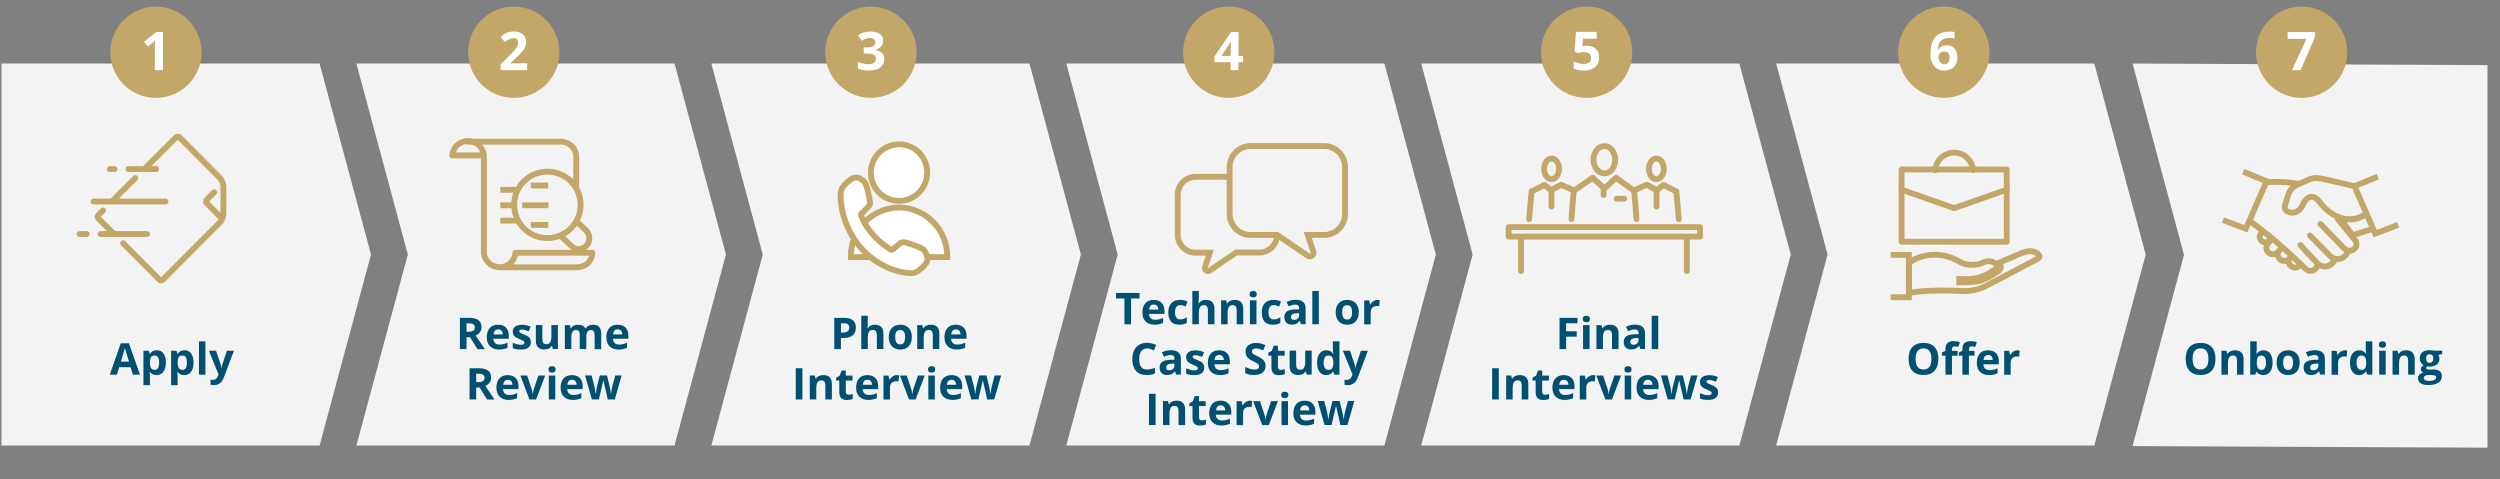
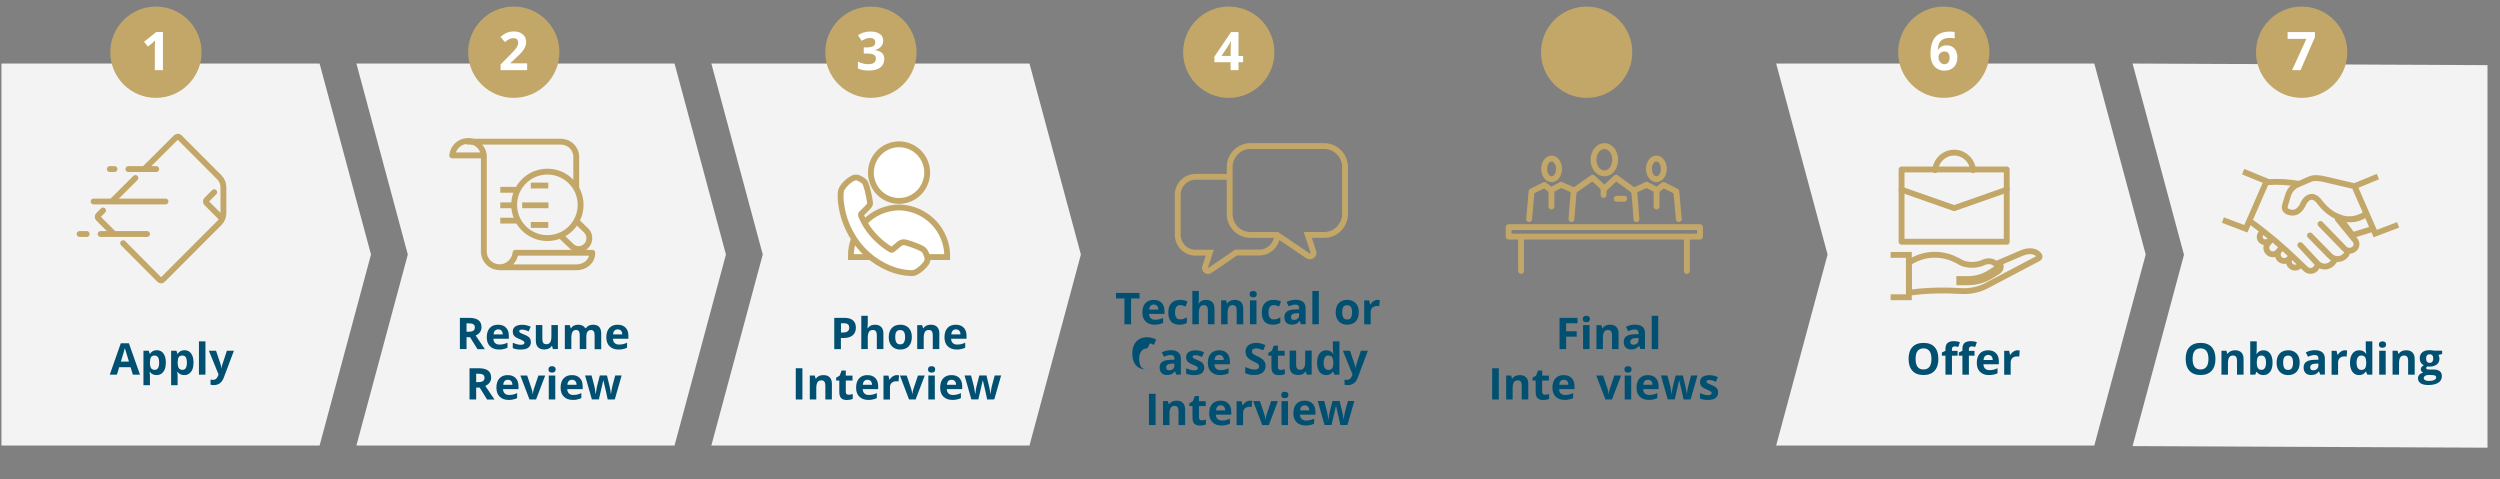
<svg xmlns="http://www.w3.org/2000/svg" version="1.1" x="0px" y="0px" viewBox="0 0 3423.1 656.5" style="enable-background:new 0 0 3423.1 656.5;" xml:space="preserve">
  <rect x="0" y="0" width="3423.1" height="656.5" fill="#808080" stroke="none" />
  <style type="text/css">
	.st0{display:none;}
	.st1{display:inline;fill:#DBDBDB;stroke:#000000;stroke-miterlimit:10;}
	.st2{fill-rule:evenodd;clip-rule:evenodd;fill:#FFFFFF;fill-opacity:0.902;}
	.st3{enable-background:new    ;}
	.st4{fill:#015071;}
	.st5{fill:none;stroke:#C2A769;stroke-width:8.021;stroke-linecap:round;stroke-linejoin:round;stroke-miterlimit:10;}
	.st6{fill:none;stroke:#C2A769;stroke-width:8.021;stroke-linejoin:round;stroke-miterlimit:10;}
	.st7{fill:none;stroke:#C2A769;stroke-width:8.021;stroke-miterlimit:8;}
	.st8{fill:none;stroke:#C2A769;stroke-width:8.021;stroke-linecap:round;stroke-miterlimit:8;}
	.st9{fill-rule:evenodd;clip-rule:evenodd;fill:#FFFFFF;stroke:#C2A769;stroke-width:8.021;stroke-miterlimit:8;}
	.st10{fill-rule:evenodd;clip-rule:evenodd;fill:#C2A769;}
	.st11{fill:#FFFFFF;}
</style>
  <g id="background" class="st0">
    <rect x="-70.9" y="-43.4" class="st1" width="4104" height="807.7" />
  </g>
  <g id="boxes">
    <g transform="translate(-238 -7727)">
      <path class="st2" d="M240,7814h435.6l70.4,261.5L675.6,8337H240V7814z" />
      <path class="st2" d="M726,7814h435.6l70.4,261.5l-70.4,261.5H726l70.4-261.5L726,7814z" />
      <path class="st2" d="M1212,7814h435.6l70.4,261.5l-70.4,261.5H1212l70.4-261.5L1212,7814z" />
-       <path class="st2" d="M1698,7814h435.6l70.4,261.5l-70.4,261.5H1698l70.4-261.5L1698,7814z" />
-       <path class="st2" d="M2184,7814h435.6l70.4,261.5l-70.4,261.5H2184l70.4-261.5L2184,7814z" />
      <path class="st2" d="M2670,7814h435.6l70.4,261.5l-70.4,261.5H2670l70.4-261.5L2670,7814z" />
      <path class="st2" d="M3158,7814l486,2.2V8340l-486-2.2l70.4-261.9L3158,7814z" />
    </g>
  </g>
  <g id="items">
    <g transform="translate(-238 -7727)">
      <g class="st3">
        <path class="st4" d="M419.9,8240l-3.1-10.2h-15.6l-3.1,10.2h-9.8l15.1-43h11.1l15.2,43H419.9z M414.6,8222.2     c-2.9-9.2-4.5-14.5-4.8-15.7c-0.4-1.2-0.6-2.2-0.8-2.9c-0.6,2.5-2.5,8.7-5.5,18.5h11.1L414.6,8222.2L414.6,8222.2z" />
        <path class="st4" d="M452.4,8240.6c-3.8,0-6.9-1.4-9.1-4.2h-0.5c0.3,2.7,0.5,4.3,0.5,4.7v13.3h-8.9v-47.2h7.3l1.3,4.2h0.4     c2.1-3.2,5.2-4.9,9.3-4.9c3.9,0,6.9,1.5,9.1,4.5s3.3,7.1,3.3,12.5c0,3.5-0.5,6.5-1.5,9.1s-2.5,4.5-4.4,5.9     C457.2,8239.9,454.9,8240.6,452.4,8240.6z M449.7,8213.8c-2.2,0-3.8,0.7-4.8,2c-1,1.4-1.5,3.6-1.6,6.7v1c0,3.5,0.5,6,1.6,7.6     c1,1.5,2.7,2.3,5,2.3c4,0,6-3.3,6-9.9c0-3.2-0.5-5.6-1.5-7.3C453.4,8214.6,451.9,8213.8,449.7,8213.8z" />
        <path class="st4" d="M490.3,8240.6c-3.8,0-6.9-1.4-9.1-4.2h-0.5c0.3,2.7,0.5,4.3,0.5,4.7v13.3h-8.9v-47.2h7.3l1.3,4.2h0.4     c2.1-3.2,5.2-4.9,9.3-4.9c3.9,0,6.9,1.5,9.1,4.5s3.3,7.1,3.3,12.5c0,3.5-0.5,6.5-1.5,9.1s-2.5,4.5-4.4,5.9     C495.1,8239.9,492.9,8240.6,490.3,8240.6z M487.7,8213.8c-2.2,0-3.8,0.7-4.8,2c-1,1.4-1.5,3.6-1.6,6.7v1c0,3.5,0.5,6,1.6,7.6     c1,1.5,2.7,2.3,5,2.3c4,0,6-3.3,6-9.9c0-3.2-0.5-5.6-1.5-7.3C491.4,8214.6,489.8,8213.8,487.7,8213.8z" />
        <path class="st4" d="M519.3,8240h-8.9v-45.6h8.9V8240z" />
        <path class="st4" d="M524,8207.2h9.8l6.2,18.4c0.5,1.6,0.9,3.5,1.1,5.7h0.2c0.2-2,0.6-3.9,1.3-5.7l6.1-18.4h9.6l-13.9,36.9     c-1.3,3.4-3.1,6-5.4,7.7c-2.4,1.7-5.1,2.5-8.2,2.5c-1.5,0-3.1-0.2-4.5-0.5v-7.1c1.1,0.3,2.2,0.4,3.5,0.4c1.6,0,3-0.5,4.1-1.5     c1.2-1,2.1-2.4,2.8-4.4l0.5-1.6L524,8207.2z" />
      </g>
      <g class="st3">
        <path class="st4" d="M876.8,8188.6v16.4h-9.1v-42.8h12.5c5.8,0,10.1,1.1,12.9,3.2c2.8,2.1,4.2,5.3,4.2,9.7c0,2.5-0.7,4.8-2.1,6.7     c-1.4,2-3.4,3.5-5.9,4.6c6.4,9.6,10.6,15.8,12.6,18.7h-10.1l-10.2-16.4h-4.8L876.8,8188.6L876.8,8188.6z M876.8,8181.2h2.9     c2.9,0,5-0.5,6.4-1.4c1.4-1,2.1-2.5,2.1-4.5s-0.7-3.5-2.1-4.3c-1.4-0.9-3.6-1.3-6.5-1.3h-2.8L876.8,8181.2L876.8,8181.2z" />
        <path class="st4" d="M921.4,8205.6c-5.3,0-9.4-1.5-12.4-4.4s-4.5-7-4.5-12.4c0-5.5,1.4-9.7,4.1-12.7c2.7-3,6.5-4.5,11.4-4.5     c4.6,0,8.2,1.3,10.8,4s3.9,6.3,3.9,10.9v4.3h-21.1c0.1,2.5,0.8,4.5,2.3,5.9s3.4,2.1,5.9,2.1c2,0,3.8-0.2,5.6-0.6s3.6-1.1,5.5-2     v6.9c-1.6,0.8-3.2,1.4-5,1.7C926.2,8205.4,924,8205.6,921.4,8205.6z M920.2,8178c-1.9,0-3.4,0.6-4.5,1.8     c-1.1,1.2-1.7,2.9-1.8,5.1h12.5c0-2.2-0.6-3.9-1.7-5.1S922.1,8178,920.2,8178z" />
        <path class="st4" d="M964.9,8195.3c0,3.4-1.2,5.9-3.5,7.7s-5.8,2.6-10.5,2.6c-2.4,0-4.4-0.2-6.1-0.5c-1.7-0.3-3.3-0.8-4.7-1.4     v-7.4c1.7,0.8,3.5,1.4,5.6,2s3.9,0.8,5.5,0.8c3.2,0,4.9-0.9,4.9-2.8c0-0.7-0.2-1.3-0.6-1.7c-0.4-0.4-1.2-0.9-2.2-1.5     s-2.5-1.2-4.2-1.9c-2.5-1.1-4.4-2-5.6-2.9c-1.2-0.9-2-1.9-2.6-3.1c-0.5-1.2-0.8-2.6-0.8-4.3c0-2.9,1.1-5.2,3.4-6.8     s5.5-2.4,9.6-2.4c3.9,0,7.8,0.9,11.5,2.6l-2.7,6.4c-1.6-0.7-3.2-1.3-4.6-1.7c-1.4-0.4-2.9-0.7-4.4-0.7c-2.6,0-4,0.7-4,2.1     c0,0.8,0.4,1.5,1.3,2.1s2.7,1.5,5.6,2.6c2.6,1,4.4,2,5.6,2.9c1.2,0.9,2.1,1.9,2.6,3.1C964.6,8192.3,964.9,8193.7,964.9,8195.3z" />
        <path class="st4" d="M995.1,8205l-1.2-4.2h-0.5c-1,1.5-2.3,2.7-4.1,3.5s-3.8,1.2-6,1.2c-3.8,0-6.7-1-8.7-3.1s-2.9-5-2.9-8.9     v-21.4h8.9v19.1c0,2.4,0.4,4.1,1.3,5.3c0.8,1.2,2.2,1.8,4,1.8c2.5,0,4.3-0.8,5.4-2.5s1.7-4.4,1.7-8.3v-15.4h8.9v32.8L995.1,8205     L995.1,8205z" />
        <path class="st4" d="M1040.7,8205h-8.9v-19.1c0-2.4-0.4-4.1-1.2-5.3s-2-1.8-3.7-1.8c-2.3,0-3.9,0.8-5,2.5c-1,1.7-1.6,4.4-1.6,8.3     v15.4h-8.9v-32.8h6.8l1.2,4.2h0.5c0.9-1.5,2.1-2.7,3.8-3.5s3.6-1.3,5.7-1.3c4.9,0,8.2,1.6,10,4.8h0.8c0.9-1.5,2.2-2.7,3.9-3.5     c1.7-0.8,3.6-1.3,5.8-1.3c3.7,0,6.5,1,8.4,2.9s2.9,5,2.9,9.2v21.4h-9V8186c0-2.4-0.4-4.1-1.2-5.3s-2-1.8-3.7-1.8     c-2.2,0-3.8,0.8-4.9,2.3s-1.6,4-1.6,7.4v16.4H1040.7z" />
        <path class="st4" d="M1085.1,8205.6c-5.3,0-9.4-1.5-12.4-4.4s-4.5-7-4.5-12.4c0-5.5,1.4-9.7,4.1-12.7s6.5-4.5,11.4-4.5     c4.6,0,8.2,1.3,10.8,4s3.9,6.3,3.9,10.9v4.3h-21.1c0.1,2.5,0.8,4.5,2.3,5.9s3.4,2.1,5.9,2.1c2,0,3.8-0.2,5.6-0.6s3.6-1.1,5.5-2     v6.9c-1.6,0.8-3.2,1.4-5,1.7C1089.8,8205.4,1087.6,8205.6,1085.1,8205.6z M1083.8,8178c-1.9,0-3.4,0.6-4.5,1.8     c-1.1,1.2-1.7,2.9-1.8,5.1h12.5c0-2.2-0.6-3.9-1.7-5.1S1085.7,8178,1083.8,8178z" />
      </g>
      <g class="st3">
        <path class="st4" d="M890,8257.6v16.4h-9.1v-42.8h12.5c5.8,0,10.1,1.1,12.9,3.2c2.8,2.1,4.2,5.3,4.2,9.7c0,2.5-0.7,4.8-2.1,6.7     c-1.4,2-3.4,3.5-5.9,4.6c6.4,9.6,10.6,15.8,12.6,18.7H905l-10.2-16.4H890V8257.6z M890,8250.2h2.9c2.9,0,5-0.5,6.4-1.4     c1.4-1,2.1-2.5,2.1-4.5s-0.7-3.5-2.1-4.3c-1.4-0.9-3.6-1.3-6.5-1.3H890V8250.2z" />
        <path class="st4" d="M934.6,8274.6c-5.3,0-9.4-1.5-12.4-4.4s-4.5-7-4.5-12.4c0-5.5,1.4-9.7,4.1-12.7c2.7-3,6.5-4.5,11.4-4.5     c4.6,0,8.2,1.3,10.8,4s3.9,6.3,3.9,10.9v4.3h-21.1c0.1,2.5,0.8,4.5,2.3,5.9s3.4,2.1,5.9,2.1c2,0,3.8-0.2,5.6-0.6s3.6-1.1,5.5-2     v6.9c-1.6,0.8-3.2,1.4-5,1.7C939.3,8274.4,937.2,8274.6,934.6,8274.6z M933.4,8247c-1.9,0-3.4,0.6-4.5,1.8s-1.7,2.9-1.8,5.1h12.5     c0-2.2-0.6-3.9-1.7-5.1S935.3,8247,933.4,8247z" />
        <path class="st4" d="M963,8274l-12.5-32.8h9.3l6.3,18.7c0.7,2.4,1.1,4.6,1.3,6.7h0.2c0.1-1.9,0.5-4.1,1.3-6.7l6.3-18.7h9.3     L972,8274H963z" />
        <path class="st4" d="M989,8232.8c0-2.9,1.6-4.4,4.9-4.4c3.2,0,4.9,1.5,4.9,4.4c0,1.4-0.4,2.5-1.2,3.2c-0.8,0.8-2,1.2-3.6,1.2     C990.6,8237.2,989,8235.7,989,8232.8z M998.3,8274h-8.9v-32.8h8.9V8274z" />
        <path class="st4" d="M1022.5,8274.6c-5.3,0-9.4-1.5-12.4-4.4s-4.5-7-4.5-12.4c0-5.5,1.4-9.7,4.1-12.7c2.7-3,6.5-4.5,11.4-4.5     c4.6,0,8.2,1.3,10.8,4s3.9,6.3,3.9,10.9v4.3h-21.1c0.1,2.5,0.8,4.5,2.3,5.9s3.4,2.1,5.9,2.1c2,0,3.8-0.2,5.6-0.6s3.6-1.1,5.5-2     v6.9c-1.6,0.8-3.2,1.4-5,1.7C1027.2,8274.4,1025.1,8274.6,1022.5,8274.6z M1021.2,8247c-1.9,0-3.4,0.6-4.5,1.8s-1.7,2.9-1.8,5.1     h12.5c0-2.2-0.6-3.9-1.7-5.1S1023.1,8247,1021.2,8247z" />
        <path class="st4" d="M1070.1,8274l-2.5-11.5l-3.4-14.5h-0.2l-6,25.9h-9.6l-9.3-32.8h8.9l3.8,14.5c0.6,2.6,1.2,6.2,1.8,10.8h0.2     c0.1-1.5,0.4-3.8,1-7.1l0.5-2.5l4-15.7h9.8l3.8,15.7c0.1,0.4,0.2,1.1,0.4,1.9c0.2,0.8,0.3,1.7,0.5,2.7c0.2,0.9,0.3,1.9,0.4,2.8     c0.1,0.9,0.2,1.6,0.2,2.2h0.2c0.2-1.4,0.5-3.3,0.9-5.8s0.8-4.1,1-5l3.9-14.5h8.8l-9.4,32.8L1070.1,8274L1070.1,8274z" />
      </g>
      <g class="st3">
        <path class="st4" d="M1409.9,8175.5c0,4.6-1.4,8.1-4.3,10.6c-2.9,2.4-7,3.7-12.3,3.7h-3.9v15.2h-9.1v-42.8h13.7     c5.2,0,9.1,1.1,11.9,3.4C1408.5,8167.8,1409.9,8171.1,1409.9,8175.5z M1389.4,8182.3h3c2.8,0,4.9-0.6,6.3-1.7s2.1-2.7,2.1-4.8     c0-2.1-0.6-3.7-1.7-4.7c-1.2-1-3-1.5-5.5-1.5h-4.1v12.7H1389.4z" />
        <path class="st4" d="M1447.5,8205h-8.9v-19.1c0-4.7-1.8-7.1-5.3-7.1c-2.5,0-4.3,0.8-5.4,2.5s-1.7,4.5-1.7,8.3v15.4h-8.9v-45.6     h8.9v9.3c0,0.7-0.1,2.4-0.2,5.1l-0.2,2.6h0.5c2-3.2,5.2-4.8,9.5-4.8c3.8,0,6.8,1,8.8,3.1s3,5,3,8.9v21.4H1447.5z" />
        <path class="st4" d="M1486.5,8188.6c0,5.3-1.4,9.5-4.2,12.5s-6.7,4.5-11.7,4.5c-3.1,0-5.9-0.7-8.3-2.1s-4.2-3.4-5.5-5.9     s-1.9-5.6-1.9-9c0-5.4,1.4-9.5,4.2-12.5c2.8-3,6.7-4.5,11.8-4.5c3.1,0,5.9,0.7,8.3,2.1s4.2,3.3,5.5,5.9     S1486.5,8185.1,1486.5,8188.6z M1463.8,8188.6c0,3.2,0.5,5.7,1.6,7.4s2.8,2.5,5.2,2.5c2.4,0,4.1-0.8,5.1-2.5s1.6-4.1,1.6-7.4     c0-3.2-0.5-5.7-1.6-7.3s-2.8-2.4-5.2-2.4c-2.4,0-4.1,0.8-5.2,2.4S1463.8,8185.3,1463.8,8188.6z" />
        <path class="st4" d="M1524.1,8205h-8.9v-19.1c0-2.4-0.4-4.1-1.3-5.3c-0.8-1.2-2.2-1.8-4-1.8c-2.5,0-4.3,0.8-5.4,2.5     s-1.7,4.4-1.7,8.3v15.4h-8.9v-32.8h6.8l1.2,4.2h0.5c1-1.6,2.4-2.8,4.1-3.6c1.7-0.8,3.7-1.2,6-1.2c3.8,0,6.7,1,8.7,3.1s3,5,3,8.9     L1524.1,8205L1524.1,8205z" />
        <path class="st4" d="M1548.1,8205.6c-5.3,0-9.4-1.5-12.4-4.4s-4.5-7-4.5-12.4c0-5.5,1.4-9.7,4.1-12.7s6.5-4.5,11.4-4.5     c4.6,0,8.2,1.3,10.8,4s3.9,6.3,3.9,10.9v4.3h-21.1c0.1,2.5,0.8,4.5,2.3,5.9s3.4,2.1,5.9,2.1c2,0,3.8-0.2,5.6-0.6s3.6-1.1,5.5-2     v6.9c-1.6,0.8-3.2,1.4-5,1.7C1552.8,8205.4,1550.7,8205.6,1548.1,8205.6z M1546.9,8178c-1.9,0-3.4,0.6-4.5,1.8     c-1.1,1.2-1.7,2.9-1.8,5.1h12.5c0-2.2-0.6-3.9-1.7-5.1S1548.7,8178,1546.9,8178z" />
      </g>
      <g class="st3">
        <path class="st4" d="M1327.6,8274v-42.8h9.1v42.8H1327.6z" />
        <path class="st4" d="M1377,8274h-8.9v-19.1c0-2.4-0.4-4.1-1.3-5.3c-0.8-1.2-2.2-1.8-4-1.8c-2.5,0-4.3,0.8-5.4,2.5     s-1.7,4.4-1.7,8.3v15.4h-8.9v-32.8h6.8l1.2,4.2h0.5c1-1.6,2.4-2.8,4.1-3.6s3.7-1.2,6-1.2c3.8,0,6.7,1,8.7,3.1s3,5,3,8.9     L1377,8274L1377,8274z" />
        <path class="st4" d="M1400,8267.5c1.6,0,3.4-0.3,5.6-1v6.7c-2.2,1-5,1.5-8.2,1.5c-3.6,0-6.2-0.9-7.8-2.7     c-1.6-1.8-2.4-4.5-2.4-8.1V8248h-4.3v-3.8l4.9-3l2.6-6.9h5.7v7h9.2v6.7h-9.2v15.8c0,1.3,0.4,2.2,1.1,2.8     C1397.9,8267.2,1398.8,8267.5,1400,8267.5z" />
        <path class="st4" d="M1427.1,8274.6c-5.3,0-9.4-1.5-12.4-4.4s-4.5-7-4.5-12.4c0-5.5,1.4-9.7,4.1-12.7s6.5-4.5,11.4-4.5     c4.6,0,8.2,1.3,10.8,4s3.9,6.3,3.9,10.9v4.3h-21.1c0.1,2.5,0.8,4.5,2.3,5.9s3.4,2.1,5.9,2.1c2,0,3.8-0.2,5.6-0.6s3.6-1.1,5.5-2     v6.9c-1.6,0.8-3.2,1.4-5,1.7C1431.8,8274.4,1429.6,8274.6,1427.1,8274.6z M1425.8,8247c-1.9,0-3.4,0.6-4.5,1.8s-1.7,2.9-1.8,5.1     h12.5c0-2.2-0.6-3.9-1.7-5.1S1427.7,8247,1425.8,8247z" />
        <path class="st4" d="M1466,8240.6c1.2,0,2.2,0.1,3,0.3l-0.7,8.4c-0.7-0.2-1.6-0.3-2.6-0.3c-2.9,0-5.1,0.7-6.7,2.2     s-2.4,3.5-2.4,6.2v16.7h-8.9v-32.8h6.8l1.3,5.5h0.4c1-1.8,2.4-3.3,4.1-4.4S1463.9,8240.6,1466,8240.6z" />
        <path class="st4" d="M1482.7,8274l-12.5-32.8h9.3l6.3,18.7c0.7,2.4,1.1,4.6,1.3,6.7h0.2c0.1-1.9,0.5-4.1,1.3-6.7l6.3-18.7h9.3     l-12.5,32.8H1482.7z" />
        <path class="st4" d="M1508.7,8232.8c0-2.9,1.6-4.4,4.9-4.4c3.2,0,4.9,1.5,4.9,4.4c0,1.4-0.4,2.5-1.2,3.2c-0.8,0.8-2,1.2-3.6,1.2     C1510.3,8237.2,1508.7,8235.7,1508.7,8232.8z M1518,8274h-8.9v-32.8h8.9V8274z" />
        <path class="st4" d="M1542.2,8274.6c-5.3,0-9.4-1.5-12.4-4.4s-4.5-7-4.5-12.4c0-5.5,1.4-9.7,4.1-12.7s6.5-4.5,11.4-4.5     c4.6,0,8.2,1.3,10.8,4s3.9,6.3,3.9,10.9v4.3h-21.1c0.1,2.5,0.8,4.5,2.3,5.9s3.4,2.1,5.9,2.1c2,0,3.8-0.2,5.6-0.6s3.6-1.1,5.5-2     v6.9c-1.6,0.8-3.2,1.4-5,1.7C1546.9,8274.4,1544.7,8274.6,1542.2,8274.6z M1540.9,8247c-1.9,0-3.4,0.6-4.5,1.8s-1.7,2.9-1.8,5.1     h12.5c0-2.2-0.6-3.9-1.7-5.1S1542.8,8247,1540.9,8247z" />
        <path class="st4" d="M1589.7,8274l-2.5-11.5l-3.4-14.5h-0.2l-6,25.9h-9.6l-9.3-32.8h8.9l3.8,14.5c0.6,2.6,1.2,6.2,1.8,10.8h0.2     c0.1-1.5,0.4-3.8,1-7.1l0.5-2.5l4-15.7h9.8l3.8,15.7c0.1,0.4,0.2,1.1,0.4,1.9c0.2,0.8,0.3,1.7,0.5,2.7c0.2,0.9,0.3,1.9,0.4,2.8     c0.1,0.9,0.2,1.6,0.2,2.2h0.2c0.2-1.4,0.5-3.3,0.9-5.8s0.8-4.1,1-5l3.9-14.5h8.8l-9.4,32.8L1589.7,8274L1589.7,8274z" />
      </g>
      <g class="st3">
        <path class="st4" d="M1786.7,8171h-9.1v-35.3H1766v-7.6h32.3v7.6h-11.6V8171z" />
        <path class="st4" d="M1819.1,8171.6c-5.3,0-9.4-1.5-12.4-4.4s-4.5-7-4.5-12.4c0-5.5,1.4-9.7,4.1-12.7c2.7-3,6.5-4.5,11.4-4.5     c4.6,0,8.2,1.3,10.8,4s3.9,6.3,3.9,10.9v4.3h-21.1c0.1,2.5,0.8,4.5,2.3,5.9s3.4,2.1,5.9,2.1c2,0,3.8-0.2,5.6-0.6s3.6-1.1,5.5-2     v6.9c-1.6,0.8-3.2,1.4-5,1.7C1823.8,8171.4,1821.6,8171.6,1819.1,8171.6z M1817.8,8144c-1.9,0-3.4,0.6-4.5,1.8     c-1.1,1.2-1.7,2.9-1.8,5.1h12.5c0-2.2-0.6-3.9-1.7-5.1S1819.7,8144,1817.8,8144z" />
        <path class="st4" d="M1853,8171.6c-10.2,0-15.3-5.6-15.3-16.8c0-5.6,1.4-9.8,4.2-12.8c2.8-2.9,6.7-4.4,11.9-4.4     c3.8,0,7.2,0.7,10.2,2.2l-2.6,6.9c-1.4-0.6-2.7-1-3.9-1.4s-2.4-0.5-3.6-0.5c-4.6,0-7,3.3-7,9.9c0,6.4,2.3,9.6,7,9.6     c1.7,0,3.3-0.2,4.8-0.7s2.9-1.2,4.4-2.2v7.6c-1.4,0.9-2.9,1.6-4.4,1.9C1857.1,8171.4,1855.3,8171.6,1853,8171.6z" />
        <path class="st4" d="M1900.8,8171h-8.9v-19.1c0-4.7-1.8-7.1-5.3-7.1c-2.5,0-4.3,0.8-5.4,2.5s-1.7,4.5-1.7,8.3v15.4h-8.9v-45.6     h8.9v9.3c0,0.7-0.1,2.4-0.2,5.1l-0.2,2.6h0.5c2-3.2,5.2-4.8,9.5-4.8c3.8,0,6.8,1,8.8,3.1s3,5,3,8.9v21.4L1900.8,8171L1900.8,8171     z" />
        <path class="st4" d="M1940.2,8171h-8.9v-19.1c0-2.4-0.4-4.1-1.3-5.3c-0.8-1.2-2.2-1.8-4-1.8c-2.5,0-4.3,0.8-5.4,2.5     s-1.7,4.4-1.7,8.3v15.4h-8.9v-32.8h6.8l1.2,4.2h0.5c1-1.6,2.4-2.8,4.1-3.6c1.7-0.8,3.7-1.2,6-1.2c3.8,0,6.7,1,8.7,3.1s3,5,3,8.9     v21.4H1940.2z" />
        <path class="st4" d="M1949,8129.8c0-2.9,1.6-4.4,4.9-4.4c3.2,0,4.9,1.5,4.9,4.4c0,1.4-0.4,2.5-1.2,3.2c-0.8,0.8-2,1.2-3.6,1.2     C1950.7,8134.2,1949,8132.7,1949,8129.8z M1958.4,8171h-8.9v-32.8h8.9V8171z" />
        <path class="st4" d="M1981,8171.6c-10.2,0-15.3-5.6-15.3-16.8c0-5.6,1.4-9.8,4.2-12.8c2.8-2.9,6.7-4.4,11.9-4.4     c3.8,0,7.2,0.7,10.2,2.2l-2.6,6.9c-1.4-0.6-2.7-1-3.9-1.4s-2.4-0.5-3.6-0.5c-4.6,0-7,3.3-7,9.9c0,6.4,2.3,9.6,7,9.6     c1.7,0,3.3-0.2,4.8-0.7s2.9-1.2,4.4-2.2v7.6c-1.4,0.9-2.9,1.6-4.4,1.9C1985.1,8171.4,1983.3,8171.6,1981,8171.6z" />
        <path class="st4" d="M2019.4,8171l-1.7-4.5h-0.2c-1.5,1.9-3.1,3.2-4.6,3.9c-1.6,0.7-3.7,1.1-6.2,1.1c-3.1,0-5.6-0.9-7.4-2.7     c-1.8-1.8-2.7-4.4-2.7-7.7c0-3.5,1.2-6,3.6-7.7s6.1-2.6,11-2.7l5.7-0.2v-1.4c0-3.3-1.7-5-5.1-5c-2.6,0-5.7,0.8-9.2,2.4l-3-6     c3.8-2,7.9-3,12.5-3c4.4,0,7.8,1,10.1,2.9s3.5,4.8,3.5,8.7v21.8h-6.3L2019.4,8171L2019.4,8171z M2016.8,8155.8l-3.5,0.1     c-2.6,0.1-4.5,0.5-5.8,1.4s-1.9,2.2-1.9,3.9c0,2.5,1.4,3.8,4.3,3.8c2.1,0,3.7-0.6,5-1.8c1.2-1.2,1.9-2.8,1.9-4.7V8155.8z" />
        <path class="st4" d="M2043.8,8171h-8.9v-45.6h8.9V8171z" />
        <path class="st4" d="M2098.5,8154.6c0,5.3-1.4,9.5-4.2,12.5s-6.7,4.5-11.7,4.5c-3.1,0-5.9-0.7-8.3-2.1s-4.2-3.4-5.5-5.9     s-1.9-5.6-1.9-9c0-5.4,1.4-9.5,4.2-12.5s6.7-4.5,11.8-4.5c3.1,0,5.9,0.7,8.3,2.1s4.2,3.3,5.5,5.9S2098.5,8151.1,2098.5,8154.6z      M2075.8,8154.6c0,3.2,0.5,5.7,1.6,7.4c1.1,1.7,2.8,2.5,5.2,2.5s4.1-0.8,5.1-2.5s1.6-4.1,1.6-7.4c0-3.2-0.5-5.7-1.6-7.3     s-2.8-2.4-5.2-2.4s-4.1,0.8-5.2,2.4S2075.8,8151.3,2075.8,8154.6z" />
        <path class="st4" d="M2124.2,8137.6c1.2,0,2.2,0.1,3,0.3l-0.7,8.4c-0.7-0.2-1.6-0.3-2.6-0.3c-2.9,0-5.1,0.7-6.7,2.2     c-1.6,1.5-2.4,3.5-2.4,6.2v16.7h-8.9v-32.8h6.8l1.3,5.5h0.4c1-1.8,2.4-3.3,4.1-4.4S2122.1,8137.6,2124.2,8137.6z" />
      </g>
      <g class="st3">
-         <path class="st4" d="M1808.5,8204.1c-3.4,0-6.1,1.3-7.9,3.9s-2.8,6.1-2.8,10.7c0,9.6,3.6,14.3,10.8,14.3c3,0,6.7-0.8,10.9-2.3     v7.6c-3.5,1.5-7.4,2.2-11.8,2.2c-6.2,0-11-1.9-14.3-5.7s-5-9.2-5-16.3c0-4.5,0.8-8.4,2.4-11.7s4-5.9,7-7.7s6.6-2.7,10.7-2.7     c4.2,0,8.3,1,12.5,3l-2.9,7.4c-1.6-0.8-3.2-1.4-4.8-2S1810,8204.1,1808.5,8204.1z" />
+         <path class="st4" d="M1808.5,8204.1c-3.4,0-6.1,1.3-7.9,3.9s-2.8,6.1-2.8,10.7c0,9.6,3.6,14.3,10.8,14.3c3,0,6.7-0.8,10.9-2.3     c-3.5,1.5-7.4,2.2-11.8,2.2c-6.2,0-11-1.9-14.3-5.7s-5-9.2-5-16.3c0-4.5,0.8-8.4,2.4-11.7s4-5.9,7-7.7s6.6-2.7,10.7-2.7     c4.2,0,8.3,1,12.5,3l-2.9,7.4c-1.6-0.8-3.2-1.4-4.8-2S1810,8204.1,1808.5,8204.1z" />
        <path class="st4" d="M1848.6,8240l-1.7-4.5h-0.2c-1.5,1.9-3.1,3.2-4.6,3.9s-3.7,1.1-6.2,1.1c-3.1,0-5.6-0.9-7.4-2.7     s-2.7-4.4-2.7-7.7c0-3.5,1.2-6,3.6-7.7s6.1-2.6,11-2.7l5.7-0.2v-1.4c0-3.3-1.7-5-5.1-5c-2.6,0-5.7,0.8-9.2,2.4l-3-6     c3.8-2,7.9-3,12.5-3c4.4,0,7.8,1,10.1,2.9s3.5,4.8,3.5,8.7v21.8h-6.3L1848.6,8240L1848.6,8240z M1846,8224.8l-3.5,0.1     c-2.6,0.1-4.5,0.5-5.8,1.4s-1.9,2.2-1.9,3.9c0,2.5,1.4,3.8,4.3,3.8c2.1,0,3.7-0.6,5-1.8s1.9-2.8,1.9-4.7V8224.8z" />
        <path class="st4" d="M1886.9,8230.3c0,3.4-1.2,5.9-3.5,7.7s-5.8,2.6-10.5,2.6c-2.4,0-4.4-0.2-6.1-0.5s-3.3-0.8-4.7-1.4v-7.4     c1.7,0.8,3.5,1.4,5.6,2s3.9,0.8,5.5,0.8c3.2,0,4.9-0.9,4.9-2.8c0-0.7-0.2-1.3-0.6-1.7s-1.2-0.9-2.2-1.5s-2.5-1.2-4.2-1.9     c-2.5-1.1-4.4-2-5.6-2.9s-2-1.9-2.6-3.1s-0.8-2.6-0.8-4.3c0-2.9,1.1-5.2,3.4-6.8s5.5-2.4,9.6-2.4c3.9,0,7.8,0.9,11.5,2.6     l-2.7,6.4c-1.6-0.7-3.2-1.3-4.6-1.7s-2.9-0.7-4.4-0.7c-2.6,0-4,0.7-4,2.1c0,0.8,0.4,1.5,1.3,2.1s2.7,1.5,5.6,2.6     c2.6,1,4.4,2,5.6,2.9s2.1,1.9,2.6,3.1S1886.9,8228.7,1886.9,8230.3z" />
        <path class="st4" d="M1908.7,8240.6c-5.3,0-9.4-1.5-12.4-4.4s-4.5-7-4.5-12.4c0-5.5,1.4-9.7,4.1-12.7s6.5-4.5,11.4-4.5     c4.6,0,8.2,1.3,10.8,4s3.9,6.3,3.9,10.9v4.3h-21.1c0.1,2.5,0.8,4.5,2.3,5.9s3.4,2.1,5.9,2.1c2,0,3.8-0.2,5.6-0.6s3.6-1.1,5.5-2     v6.9c-1.6,0.8-3.2,1.4-5,1.7S1911.2,8240.6,1908.7,8240.6z M1907.4,8213c-1.9,0-3.4,0.6-4.5,1.8s-1.7,2.9-1.8,5.1h12.5     c0-2.2-0.6-3.9-1.7-5.1S1909.3,8213,1907.4,8213z" />
        <path class="st4" d="M1970.9,8228.1c0,3.9-1.4,6.9-4.2,9.1s-6.7,3.3-11.6,3.3c-4.6,0-8.6-0.9-12.1-2.6v-8.4     c2.9,1.3,5.3,2.2,7.3,2.7s3.8,0.8,5.5,0.8c2,0,3.5-0.4,4.6-1.1s1.6-1.9,1.6-3.4c0-0.8-0.2-1.6-0.7-2.2s-1.2-1.3-2.1-1.9     s-2.8-1.6-5.6-2.9c-2.6-1.2-4.6-2.4-5.9-3.5s-2.4-2.5-3.1-4s-1.2-3.3-1.2-5.3c0-3.8,1.3-6.8,3.9-8.9s6.1-3.3,10.6-3.3     c2.2,0,4.4,0.3,6.4,0.8s4.1,1.3,6.3,2.2l-2.9,7.1c-2.3-0.9-4.2-1.6-5.7-2s-3-0.6-4.4-0.6c-1.7,0-3,0.4-4,1.2s-1.4,1.8-1.4,3.1     c0,0.8,0.2,1.5,0.6,2.1s1,1.2,1.8,1.7s2.7,1.6,5.8,3c4,1.9,6.7,3.8,8.2,5.8S1970.9,8225.3,1970.9,8228.1z" />
        <path class="st4" d="M1991.7,8233.5c1.6,0,3.4-0.3,5.6-1v6.7c-2.2,1-5,1.5-8.2,1.5c-3.6,0-6.2-0.9-7.8-2.7s-2.4-4.5-2.4-8.1V8214     h-4.3v-3.8l4.9-3l2.6-6.9h5.7v7h9.2v6.7h-9.2v15.8c0,1.3,0.4,2.2,1.1,2.8S1990.6,8233.5,1991.7,8233.5z" />
        <path class="st4" d="M2027.2,8240l-1.2-4.2h-0.5c-1,1.5-2.3,2.7-4.1,3.5s-3.8,1.2-6,1.2c-3.8,0-6.7-1-8.7-3.1s-2.9-5-2.9-8.9     v-21.4h8.9v19.1c0,2.4,0.4,4.1,1.3,5.3s2.2,1.8,4,1.8c2.5,0,4.3-0.8,5.4-2.5s1.7-4.4,1.7-8.3v-15.4h8.9v32.8h-6.8L2027.2,8240     L2027.2,8240z" />
        <path class="st4" d="M2053.8,8240.6c-3.8,0-6.9-1.5-9.1-4.5s-3.3-7.1-3.3-12.4c0-5.4,1.1-9.6,3.4-12.6s5.3-4.5,9.2-4.5     c4.1,0,7.3,1.6,9.4,4.8h0.3c-0.4-2.4-0.7-4.6-0.7-6.5v-10.5h9v45.6h-6.9l-1.7-4.2h-0.4C2061.1,8239,2058,8240.6,2053.8,8240.6z      M2056.9,8233.5c2.3,0,4-0.7,5-2s1.6-3.6,1.7-6.8v-1c0-3.5-0.5-6-1.6-7.6s-2.8-2.3-5.3-2.3c-2,0-3.5,0.8-4.6,2.5     s-1.7,4.1-1.7,7.4s0.6,5.6,1.7,7.3S2054.9,8233.5,2056.9,8233.5z" />
        <path class="st4" d="M2076.7,8207.2h9.8l6.2,18.4c0.5,1.6,0.9,3.5,1.1,5.7h0.2c0.2-2,0.6-3.9,1.3-5.7l6.1-18.4h9.6l-13.9,36.9     c-1.3,3.4-3.1,6-5.4,7.7s-5.1,2.5-8.2,2.5c-1.5,0-3.1-0.2-4.5-0.5v-7.1c1.1,0.3,2.2,0.4,3.5,0.4c1.6,0,3-0.5,4.1-1.5     s2.1-2.4,2.8-4.4l0.5-1.6L2076.7,8207.2z" />
      </g>
      <g class="st3">
        <path class="st4" d="M1811.2,8309v-42.8h9.1v42.8H1811.2z" />
        <path class="st4" d="M1860.6,8309h-8.9v-19.1c0-2.4-0.4-4.1-1.3-5.3c-0.8-1.2-2.2-1.8-4-1.8c-2.5,0-4.3,0.8-5.4,2.5     s-1.7,4.4-1.7,8.3v15.4h-8.9v-32.8h6.8l1.2,4.2h0.5c1-1.6,2.4-2.8,4.1-3.6c1.7-0.8,3.7-1.2,6-1.2c3.8,0,6.7,1,8.7,3.1s3,5,3,8.9     v21.4L1860.6,8309L1860.6,8309z" />
        <path class="st4" d="M1883.6,8302.5c1.6,0,3.4-0.3,5.6-1v6.7c-2.2,1-5,1.5-8.2,1.5c-3.6,0-6.2-0.9-7.8-2.7s-2.4-4.5-2.4-8.1V8283     h-4.3v-3.8l4.9-3l2.6-6.9h5.7v7h9.2v6.7h-9.2v15.8c0,1.3,0.4,2.2,1.1,2.8C1881.5,8302.2,1882.4,8302.5,1883.6,8302.5z" />
        <path class="st4" d="M1910.6,8309.6c-5.3,0-9.4-1.5-12.4-4.4s-4.5-7-4.5-12.4c0-5.5,1.4-9.7,4.1-12.7c2.7-3,6.5-4.5,11.4-4.5     c4.6,0,8.2,1.3,10.8,4s3.9,6.3,3.9,10.9v4.3h-21.1c0.1,2.5,0.8,4.5,2.3,5.9s3.4,2.1,5.9,2.1c2,0,3.8-0.2,5.6-0.6s3.6-1.1,5.5-2     v6.9c-1.6,0.8-3.2,1.4-5,1.7C1915.4,8309.4,1913.2,8309.6,1910.6,8309.6z M1909.4,8282c-1.9,0-3.4,0.6-4.5,1.8s-1.7,2.9-1.8,5.1     h12.5c0-2.2-0.6-3.9-1.7-5.1S1911.3,8282,1909.4,8282z" />
        <path class="st4" d="M1949.5,8275.6c1.2,0,2.2,0.1,3,0.3l-0.7,8.4c-0.7-0.2-1.6-0.3-2.6-0.3c-2.9,0-5.1,0.7-6.7,2.2     c-1.6,1.5-2.4,3.5-2.4,6.2v16.7h-8.9v-32.8h6.8l1.3,5.5h0.4c1-1.8,2.4-3.3,4.1-4.4S1947.5,8275.6,1949.5,8275.6z" />
        <path class="st4" d="M1966.3,8309l-12.5-32.8h9.3l6.3,18.7c0.7,2.4,1.1,4.6,1.3,6.7h0.2c0.1-1.9,0.5-4.1,1.3-6.7l6.3-18.7h9.3     l-12.5,32.8H1966.3z" />
        <path class="st4" d="M1992.3,8267.8c0-2.9,1.6-4.4,4.9-4.4c3.2,0,4.9,1.5,4.9,4.4c0,1.4-0.4,2.5-1.2,3.2c-0.8,0.8-2,1.2-3.6,1.2     C1993.9,8272.2,1992.3,8270.7,1992.3,8267.8z M2001.6,8309h-8.9v-32.8h8.9V8309z" />
        <path class="st4" d="M2025.8,8309.6c-5.3,0-9.4-1.5-12.4-4.4s-4.5-7-4.5-12.4c0-5.5,1.4-9.7,4.1-12.7c2.7-3,6.5-4.5,11.4-4.5     c4.6,0,8.2,1.3,10.8,4s3.9,6.3,3.9,10.9v4.3H2018c0.1,2.5,0.8,4.5,2.3,5.9s3.4,2.1,5.9,2.1c2,0,3.8-0.2,5.6-0.6s3.6-1.1,5.5-2     v6.9c-1.6,0.8-3.2,1.4-5,1.7C2030.5,8309.4,2028.3,8309.6,2025.8,8309.6z M2024.5,8282c-1.9,0-3.4,0.6-4.5,1.8s-1.7,2.9-1.8,5.1     h12.5c0-2.2-0.6-3.9-1.7-5.1S2026.4,8282,2024.5,8282z" />
        <path class="st4" d="M2073.3,8309l-2.5-11.5l-3.4-14.5h-0.2l-6,25.9h-9.6l-9.3-32.8h8.9l3.8,14.5c0.6,2.6,1.2,6.2,1.8,10.8h0.2     c0.1-1.5,0.4-3.8,1-7.1l0.5-2.5l4-15.7h9.8l3.8,15.7c0.1,0.4,0.2,1.1,0.4,1.9c0.2,0.8,0.3,1.7,0.5,2.7c0.2,0.9,0.3,1.9,0.4,2.8     c0.1,0.9,0.2,1.6,0.2,2.2h0.2c0.2-1.4,0.5-3.3,0.9-5.8s0.8-4.1,1-5l3.9-14.5h8.8l-9.4,32.8L2073.3,8309L2073.3,8309z" />
      </g>
      <g class="st3">
        <path class="st4" d="M2382.3,8205h-8.9v-42.8h24.6v7.4h-15.6v11h14.5v7.4h-14.5v17H2382.3z" />
        <path class="st4" d="M2405.2,8163.8c0-2.9,1.6-4.4,4.9-4.4c3.2,0,4.9,1.5,4.9,4.4c0,1.4-0.4,2.5-1.2,3.2c-0.8,0.8-2,1.2-3.6,1.2     C2406.8,8168.2,2405.2,8166.7,2405.2,8163.8z M2414.5,8205h-8.9v-32.8h8.9V8205z" />
        <path class="st4" d="M2454.1,8205h-8.9v-19.1c0-2.4-0.4-4.1-1.3-5.3c-0.8-1.2-2.2-1.8-4-1.8c-2.5,0-4.3,0.8-5.4,2.5     s-1.7,4.4-1.7,8.3v15.4h-8.9v-32.8h6.8l1.2,4.2h0.5c1-1.6,2.4-2.8,4.1-3.6c1.7-0.8,3.7-1.2,6-1.2c3.8,0,6.7,1,8.7,3.1s3,5,3,8.9     v21.4H2454.1z" />
        <path class="st4" d="M2484.1,8205l-1.7-4.5h-0.2c-1.5,1.9-3.1,3.2-4.6,3.9c-1.6,0.7-3.7,1.1-6.2,1.1c-3.1,0-5.6-0.9-7.4-2.7     c-1.8-1.8-2.7-4.4-2.7-7.7c0-3.5,1.2-6,3.6-7.7s6.1-2.6,11-2.7l5.7-0.2v-1.4c0-3.3-1.7-5-5.1-5c-2.6,0-5.7,0.8-9.2,2.4l-3-6     c3.8-2,7.9-3,12.5-3c4.4,0,7.8,1,10.1,2.9s3.5,4.8,3.5,8.7v21.8h-6.3L2484.1,8205L2484.1,8205z M2481.5,8189.8l-3.5,0.1     c-2.6,0.1-4.5,0.5-5.8,1.4c-1.3,0.9-1.9,2.2-1.9,3.9c0,2.5,1.4,3.8,4.3,3.8c2.1,0,3.7-0.6,5-1.8c1.2-1.2,1.9-2.8,1.9-4.7V8189.8z     " />
        <path class="st4" d="M2508.5,8205h-8.9v-45.6h8.9V8205z" />
      </g>
      <g class="st3">
        <path class="st4" d="M2281.1,8274v-42.8h9.1v42.8H2281.1z" />
        <path class="st4" d="M2330.5,8274h-8.9v-19.1c0-2.4-0.4-4.1-1.3-5.3c-0.8-1.2-2.2-1.8-4-1.8c-2.5,0-4.3,0.8-5.4,2.5     s-1.7,4.4-1.7,8.3v15.4h-8.9v-32.8h6.8l1.2,4.2h0.5c1-1.6,2.4-2.8,4.1-3.6c1.7-0.8,3.7-1.2,6-1.2c3.8,0,6.7,1,8.7,3.1s3,5,3,8.9     v21.4L2330.5,8274L2330.5,8274z" />
        <path class="st4" d="M2353.5,8267.5c1.6,0,3.4-0.3,5.6-1v6.7c-2.2,1-5,1.5-8.2,1.5c-3.6,0-6.2-0.9-7.8-2.7s-2.4-4.5-2.4-8.1V8248     h-4.3v-3.8l4.9-3l2.6-6.9h5.7v7h9.2v6.7h-9.2v15.8c0,1.3,0.4,2.2,1.1,2.8C2351.4,8267.2,2352.3,8267.5,2353.5,8267.5z" />
        <path class="st4" d="M2380.5,8274.6c-5.3,0-9.4-1.5-12.4-4.4s-4.5-7-4.5-12.4c0-5.5,1.4-9.7,4.1-12.7c2.7-3,6.5-4.5,11.4-4.5     c4.6,0,8.2,1.3,10.8,4s3.9,6.3,3.9,10.9v4.3h-21.1c0.1,2.5,0.8,4.5,2.3,5.9s3.4,2.1,5.9,2.1c2,0,3.8-0.2,5.6-0.6s3.6-1.1,5.5-2     v6.9c-1.6,0.8-3.2,1.4-5,1.7C2385.3,8274.4,2383.1,8274.6,2380.5,8274.6z M2379.3,8247c-1.9,0-3.4,0.6-4.5,1.8s-1.7,2.9-1.8,5.1     h12.5c0-2.2-0.6-3.9-1.7-5.1S2381.2,8247,2379.3,8247z" />
-         <path class="st4" d="M2419.4,8240.6c1.2,0,2.2,0.1,3,0.3l-0.7,8.4c-0.7-0.2-1.6-0.3-2.6-0.3c-2.9,0-5.1,0.7-6.7,2.2     c-1.6,1.5-2.4,3.5-2.4,6.2v16.7h-8.9v-32.8h6.8l1.3,5.5h0.4c1-1.8,2.4-3.3,4.1-4.4S2417.4,8240.6,2419.4,8240.6z" />
        <path class="st4" d="M2436.2,8274l-12.5-32.8h9.3l6.3,18.7c0.7,2.4,1.1,4.6,1.3,6.7h0.2c0.1-1.9,0.5-4.1,1.3-6.7l6.3-18.7h9.3     l-12.5,32.8H2436.2z" />
        <path class="st4" d="M2462.2,8232.8c0-2.9,1.6-4.4,4.9-4.4c3.2,0,4.9,1.5,4.9,4.4c0,1.4-0.4,2.5-1.2,3.2c-0.8,0.8-2,1.2-3.6,1.2     C2463.8,8237.2,2462.2,8235.7,2462.2,8232.8z M2471.5,8274h-8.9v-32.8h8.9V8274z" />
        <path class="st4" d="M2495.7,8274.6c-5.3,0-9.4-1.5-12.4-4.4s-4.5-7-4.5-12.4c0-5.5,1.4-9.7,4.1-12.7c2.7-3,6.5-4.5,11.4-4.5     c4.6,0,8.2,1.3,10.8,4s3.9,6.3,3.9,10.9v4.3h-21.1c0.1,2.5,0.8,4.5,2.3,5.9s3.4,2.1,5.9,2.1c2,0,3.8-0.2,5.6-0.6s3.6-1.1,5.5-2     v6.9c-1.6,0.8-3.2,1.4-5,1.7C2500.4,8274.4,2498.2,8274.6,2495.7,8274.6z M2494.4,8247c-1.9,0-3.4,0.6-4.5,1.8s-1.7,2.9-1.8,5.1     h12.5c0-2.2-0.6-3.9-1.7-5.1S2496.3,8247,2494.4,8247z" />
        <path class="st4" d="M2543.2,8274l-2.5-11.5l-3.4-14.5h-0.2l-6,25.9h-9.6l-9.3-32.8h8.9l3.8,14.5c0.6,2.6,1.2,6.2,1.8,10.8h0.2     c0.1-1.5,0.4-3.8,1-7.1l0.5-2.5l4-15.7h9.8l3.8,15.7c0.1,0.4,0.2,1.1,0.4,1.9c0.2,0.8,0.3,1.7,0.5,2.7c0.2,0.9,0.3,1.9,0.4,2.8     c0.1,0.9,0.2,1.6,0.2,2.2h0.2c0.2-1.4,0.5-3.3,0.9-5.8s0.8-4.1,1-5l3.9-14.5h8.8l-9.4,32.8L2543.2,8274L2543.2,8274z" />
        <path class="st4" d="M2590.5,8264.3c0,3.4-1.2,5.9-3.5,7.7s-5.8,2.6-10.5,2.6c-2.4,0-4.4-0.2-6.1-0.5c-1.7-0.3-3.3-0.8-4.7-1.4     v-7.4c1.7,0.8,3.5,1.4,5.6,2s3.9,0.8,5.5,0.8c3.2,0,4.9-0.9,4.9-2.8c0-0.7-0.2-1.3-0.6-1.7c-0.4-0.4-1.2-0.9-2.2-1.5     s-2.5-1.2-4.2-1.9c-2.5-1.1-4.4-2-5.6-2.9c-1.2-0.9-2-1.9-2.6-3.1c-0.5-1.2-0.8-2.6-0.8-4.3c0-2.9,1.1-5.2,3.4-6.8     s5.5-2.4,9.6-2.4c3.9,0,7.8,0.9,11.5,2.6l-2.7,6.4c-1.6-0.7-3.2-1.3-4.6-1.7c-1.4-0.4-2.9-0.7-4.4-0.7c-2.6,0-4,0.7-4,2.1     c0,0.8,0.4,1.5,1.3,2.1s2.7,1.5,5.6,2.6c2.6,1,4.4,2,5.6,2.9c1.2,0.9,2.1,1.9,2.6,3.1C2590.2,8261.3,2590.5,8262.7,2590.5,8264.3     z" />
      </g>
      <g class="st3">
        <path class="st4" d="M2892.1,8218.5c0,7.1-1.8,12.5-5.3,16.3s-8.6,5.7-15.1,5.7s-11.6-1.9-15.1-5.7s-5.3-9.3-5.3-16.4     s1.8-12.6,5.3-16.3s8.6-5.6,15.2-5.6s11.6,1.9,15.1,5.7S2892.1,8211.4,2892.1,8218.5z M2860.9,8218.5c0,4.8,0.9,8.4,2.7,10.8     s4.5,3.6,8.1,3.6c7.2,0,10.9-4.8,10.9-14.4c0-9.6-3.6-14.5-10.8-14.5c-3.6,0-6.3,1.2-8.2,3.6S2860.9,8213.7,2860.9,8218.5z" />
        <path class="st4" d="M2918.4,8214h-7.7v26h-8.9v-26h-4.9v-4.3l4.9-2.4v-2.4c0-3.7,0.9-6.5,2.8-8.2s4.8-2.6,8.8-2.6     c3.1,0,5.8,0.5,8.2,1.4l-2.3,6.6c-1.8-0.6-3.5-0.8-5-0.8c-1.3,0-2.2,0.4-2.8,1.1s-0.8,1.7-0.8,2.9v2.1h7.7V8214z M2941.6,8214     h-7.7v26h-8.9v-26h-4.9v-4.3l4.9-2.4v-2.4c0-3.7,0.9-6.5,2.8-8.2s4.8-2.6,8.8-2.6c3.1,0,5.8,0.5,8.2,1.4l-2.3,6.6     c-1.8-0.6-3.5-0.8-5-0.8c-1.3,0-2.2,0.4-2.8,1.1s-0.8,1.7-0.8,2.9v2.1h7.7V8214z" />
        <path class="st4" d="M2961.6,8240.6c-5.3,0-9.4-1.5-12.4-4.4s-4.5-7-4.5-12.4c0-5.5,1.4-9.7,4.1-12.7s6.5-4.5,11.4-4.5     c4.6,0,8.2,1.3,10.8,4s3.9,6.3,3.9,10.9v4.3h-21.1c0.1,2.5,0.8,4.5,2.3,5.9s3.4,2.1,5.9,2.1c2,0,3.8-0.2,5.6-0.6s3.6-1.1,5.5-2     v6.9c-1.6,0.8-3.2,1.4-5,1.7S2964.1,8240.6,2961.6,8240.6z M2960.3,8213c-1.9,0-3.4,0.6-4.5,1.8s-1.7,2.9-1.8,5.1h12.5     c0-2.2-0.6-3.9-1.7-5.1S2962.2,8213,2960.3,8213z" />
        <path class="st4" d="M3000.5,8206.6c1.2,0,2.2,0.1,3,0.3l-0.7,8.4c-0.7-0.2-1.6-0.3-2.6-0.3c-2.9,0-5.1,0.7-6.7,2.2     s-2.4,3.5-2.4,6.2v16.7h-8.9v-32.8h6.8l1.3,5.5h0.4c1-1.8,2.4-3.3,4.1-4.4S2998.4,8206.6,3000.5,8206.6z" />
      </g>
      <g class="st3">
        <path class="st4" d="M3271.5,8218.5c0,7.1-1.8,12.5-5.3,16.3s-8.6,5.7-15.1,5.7s-11.6-1.9-15.1-5.7s-5.3-9.3-5.3-16.4     s1.8-12.6,5.3-16.3s8.6-5.6,15.2-5.6s11.6,1.9,15.1,5.7S3271.5,8211.4,3271.5,8218.5z M3240.2,8218.5c0,4.8,0.9,8.4,2.7,10.8     s4.5,3.6,8.1,3.6c7.2,0,10.9-4.8,10.9-14.4c0-9.6-3.6-14.5-10.8-14.5c-3.6,0-6.3,1.2-8.2,3.6S3240.2,8213.7,3240.2,8218.5z" />
        <path class="st4" d="M3309.9,8240h-8.9v-19.1c0-2.4-0.4-4.1-1.3-5.3s-2.2-1.8-4-1.8c-2.5,0-4.3,0.8-5.4,2.5s-1.7,4.4-1.7,8.3     v15.4h-8.9v-32.8h6.8l1.2,4.2h0.5c1-1.6,2.4-2.8,4.1-3.6s3.7-1.2,6-1.2c3.8,0,6.7,1,8.7,3.1s3,5,3,8.9v21.4L3309.9,8240     L3309.9,8240z" />
        <path class="st4" d="M3337.3,8206.6c3.9,0,6.9,1.5,9.1,4.5s3.3,7.2,3.3,12.4c0,5.4-1.1,9.6-3.4,12.6s-5.3,4.5-9.2,4.5     c-3.8,0-6.9-1.4-9.1-4.2h-0.6l-1.5,3.6h-6.8v-45.6h8.9v10.6c0,1.3-0.1,3.5-0.4,6.5h0.4     C3330.1,8208.3,3333.2,8206.6,3337.3,8206.6z M3334.5,8213.8c-2.2,0-3.8,0.7-4.8,2s-1.5,3.6-1.6,6.7v1c0,3.5,0.5,6,1.6,7.6     s2.7,2.3,5,2.3c1.8,0,3.3-0.8,4.4-2.5s1.6-4.1,1.6-7.4s-0.5-5.6-1.6-7.3S3336.4,8213.8,3334.5,8213.8z" />
        <path class="st4" d="M3386.8,8223.6c0,5.3-1.4,9.5-4.2,12.5s-6.7,4.5-11.7,4.5c-3.1,0-5.9-0.7-8.3-2.1s-4.2-3.4-5.5-5.9     s-1.9-5.6-1.9-9c0-5.4,1.4-9.5,4.2-12.5s6.7-4.5,11.8-4.5c3.1,0,5.9,0.7,8.3,2.1s4.2,3.3,5.5,5.9S3386.8,8220.1,3386.8,8223.6z      M3364.2,8223.6c0,3.2,0.5,5.7,1.6,7.4s2.8,2.5,5.2,2.5s4.1-0.8,5.1-2.5s1.6-4.1,1.6-7.4c0-3.2-0.5-5.7-1.6-7.3s-2.8-2.4-5.2-2.4     s-4.1,0.8-5.2,2.4S3364.2,8220.3,3364.2,8223.6z" />
        <path class="st4" d="M3415,8240l-1.7-4.5h-0.2c-1.5,1.9-3.1,3.2-4.6,3.9s-3.7,1.1-6.2,1.1c-3.1,0-5.6-0.9-7.4-2.7     s-2.7-4.4-2.7-7.7c0-3.5,1.2-6,3.6-7.7s6.1-2.6,11-2.7l5.7-0.2v-1.4c0-3.3-1.7-5-5.1-5c-2.6,0-5.7,0.8-9.2,2.4l-3-6     c3.8-2,7.9-3,12.5-3c4.4,0,7.8,1,10.1,2.9s3.5,4.8,3.5,8.7v21.8h-6.3L3415,8240L3415,8240z M3412.4,8224.8l-3.5,0.1     c-2.6,0.1-4.5,0.5-5.8,1.4s-1.9,2.2-1.9,3.9c0,2.5,1.4,3.8,4.3,3.8c2.1,0,3.7-0.6,5-1.8s1.9-2.8,1.9-4.7V8224.8z" />
        <path class="st4" d="M3448.8,8206.6c1.2,0,2.2,0.1,3,0.3l-0.7,8.4c-0.7-0.2-1.6-0.3-2.6-0.3c-2.9,0-5.1,0.7-6.7,2.2     s-2.4,3.5-2.4,6.2v16.7h-8.9v-32.8h6.8l1.3,5.5h0.4c1-1.8,2.4-3.3,4.1-4.4S3446.7,8206.6,3448.8,8206.6z" />
        <path class="st4" d="M3468.1,8240.6c-3.8,0-6.9-1.5-9.1-4.5s-3.3-7.1-3.3-12.4c0-5.4,1.1-9.6,3.4-12.6s5.3-4.5,9.2-4.5     c4.1,0,7.3,1.6,9.4,4.8h0.3c-0.4-2.4-0.7-4.6-0.7-6.5v-10.5h9v45.6h-6.9l-1.7-4.2h-0.4C3475.3,8239,3472.2,8240.6,3468.1,8240.6z      M3471.2,8233.5c2.3,0,4-0.7,5-2s1.6-3.6,1.7-6.8v-1c0-3.5-0.5-6-1.6-7.6s-2.8-2.3-5.3-2.3c-2,0-3.5,0.8-4.6,2.5     s-1.7,4.1-1.7,7.4s0.6,5.6,1.7,7.3S3469.2,8233.5,3471.2,8233.5z" />
        <path class="st4" d="M3495.3,8198.8c0-2.9,1.6-4.4,4.9-4.4s4.9,1.5,4.9,4.4c0,1.4-0.4,2.5-1.2,3.2s-2,1.2-3.6,1.2     C3496.9,8203.2,3495.3,8201.7,3495.3,8198.8z M3504.6,8240h-8.9v-32.8h8.9V8240z" />
        <path class="st4" d="M3544.2,8240h-8.9v-19.1c0-2.4-0.4-4.1-1.3-5.3s-2.2-1.8-4-1.8c-2.5,0-4.3,0.8-5.4,2.5s-1.7,4.4-1.7,8.3     v15.4h-8.9v-32.8h6.8l1.2,4.2h0.5c1-1.6,2.4-2.8,4.1-3.6s3.7-1.2,6-1.2c3.8,0,6.7,1,8.7,3.1s3,5,3,8.9v21.4L3544.2,8240     L3544.2,8240z" />
        <path class="st4" d="M3581.9,8207.2v4.5l-5.1,1.3c0.9,1.5,1.4,3.1,1.4,4.9c0,3.5-1.2,6.3-3.7,8.2s-5.9,2.9-10.2,2.9l-1.6-0.1     l-1.3-0.1c-0.9,0.7-1.4,1.5-1.4,2.3c0,1.3,1.6,1.9,4.9,1.9h5.6c3.6,0,6.3,0.8,8.2,2.3s2.8,3.8,2.8,6.8c0,3.8-1.6,6.8-4.8,8.9     s-7.8,3.2-13.8,3.2c-4.6,0-8.1-0.8-10.5-2.4s-3.6-3.8-3.6-6.7c0-2,0.6-3.6,1.8-5s3-2.3,5.4-2.8c-0.9-0.4-1.7-1-2.4-1.9     s-1-1.8-1-2.8c0-1.2,0.4-2.3,1.1-3.1s1.8-1.6,3.1-2.4c-1.7-0.7-3.1-1.9-4.1-3.6s-1.5-3.6-1.5-5.8c0-3.6,1.2-6.3,3.5-8.3     s5.6-2.9,10-2.9c0.9,0,2,0.1,3.3,0.2s2.1,0.3,2.4,0.4L3581.9,8207.2L3581.9,8207.2z M3556.7,8244.6c0,1.2,0.6,2.2,1.8,2.9     s2.8,1.1,5,1.1c3.2,0,5.7-0.4,7.5-1.3s2.7-2.1,2.7-3.6c0-1.2-0.5-2.1-1.6-2.5s-2.7-0.7-5-0.7h-4.6c-1.6,0-3,0.4-4.1,1.2     S3556.7,8243.4,3556.7,8244.6z M3559.9,8218c0,1.8,0.4,3.2,1.2,4.2s2,1.6,3.7,1.6s2.9-0.5,3.7-1.6s1.2-2.4,1.2-4.2     c0-3.9-1.6-5.9-4.9-5.9S3559.9,8214,3559.9,8218z" />
      </g>
      <path class="st5" d="M356.7,8047.4H347 M439.3,8047.4h-63.5 M366.2,8002.9h98.4 M413.8,7958.5h38.1 M388.4,7958.5h6.4     M531.3,7990.2l-10.4,10.4c-1.2,1.2-1.3,3.2-0.1,4.5c0,0,0,0,0.1,0l20,20 M391.1,8002.9l32.3-32.2 M435.5,7958.5l43.7-43.5    c1.3-1.2,3.3-1.2,4.5,0l54.6,54.8c3.6,3.6,5.6,8.5,5.6,13.6v35.6c-0.1,5-2.1,9.9-5.6,13.4l-77.5,77.6c-1.2,1.3-3.3,1.3-4.5,0l0,0    l-49.7-50 M394,8047.4l-21.3-21.3c-1.3-1.2-1.3-3.3,0-4.5l0,0l6.4-6.4" />
      <path class="st6" d="M877,7921h128.5c11.7-0.2,21.3,8.8,21.5,20.5l0,0v43.5" />
      <path class="st6" d="M922.3,8093h105c11.9,0,21.7-8,21.7-19.9H943.8c-1.1,11.9-11.7,20.8-23.6,19.7c-10.4-0.9-18.7-9.1-19.7-19.7    v-133.3c-1.1-11.9-11.7-20.8-23.6-19.7c-10.4,0.9-18.7,9.1-19.7,19.7h43.2" />
      <path class="st6" d="M1033,8007.5c0,25.1-20.4,45.5-45.5,45.5s-45.5-20.4-45.5-45.5s20.4-45.5,45.5-45.5l0,0    C1012.6,7962,1033,7982.4,1033,8007.5z" />
      <path class="st6" d="M1026.5,8029l14.5,14c5.6,5.9,5.1,15.5-0.6,21c-5.6,5.4-14.3,5.4-19.9,0l-14.5-13.8" />
      <path class="st6" d="M923,8029.1h23.9 M923,8008.1h17.9 M923,7986.9h23.9 M964.8,8035h23.9 M953,8008.1h36 M964.8,7981h23.9" />
      <path class="st7" d="M3493.9,7968.8l-32.1,13.2l28.4,64.8l31.4-11.9 M3309.4,7962l32.1,13.2l-28.4,65l-31.4-11.9 M3487.4,8040.2    l-28.3,8.8l-17.7-24.2c0,0,20.6,8.4,36.9-5.4L3487.4,8040.2z M3478.3,8019.5c-36.5,23.9-63.8-15.5-63.8-15.5    c-12.9-17.2-22.1,0.6-22.1,0.6c-6.8,16.1-16.6,14.7-22.4,11.9c-2.9-1.4-4.4-4.7-3.4-7.8l4.4-14.6c2-6.5,6.7-11.7,12.9-14.4    l16.6-7.2c5.9-2.5,11.3-1.9,18.6-0.5l42.9,10L3478.3,8019.5z" />
      <path class="st8" d="M3387.7,8062.6l22.9,24.6c2.5,2.8,6,4.5,9.8,4.8c4.3,0.2,9.7-1.4,14.3-8.7 M3400.9,8049.4l27.5,28    c5.4,5.6,14.5,5.8,20.2,0.4c1.7-1.5,2.9-3.5,3.7-5.6c0-0.2,0-0.3,0-0.5 M3439,8027l23.8,29.1c1.8,2.2,2.3,5.2,1.4,7.9    c-1.8,4.9-7.3,7.5-12.4,5.8c-1.5-0.5-2.8-1.3-3.8-2.4l-32.7-33.7" />
      <path class="st7" d="M3388.4,8089.1l-2.2,2.2c-3.4,3.1-8.8,2.9-11.9-0.5c-2.9-3.1-3-7.9-0.2-11.1l1.6-1.7 M3363,8065.4l-4,4.3    c-3.2,3.7-2.8,9.3,0.9,12.5c3.5,3,8.8,2.8,12.1-0.4l4.2-4.4 M3363,8065.4l-6.2,6.8c-3.3,3.7-9,4-12.7,0.7s-4-9-0.7-12.6l5.8-6.7     M3336.7,8043.4l-2.8,3.2c-2.7,2.9-2.4,7.5,0.6,10.1c0.1,0.1,0.2,0.2,0.3,0.2c3.3,2.8,8.2,2.4,11.1-0.9l2.7-3.1 M3318.7,8029.9    c23.3,16.7,45.2,35.2,65.7,55.2l10.7,10.2c3.7,3.6,9.6,3.5,13.2-0.1c1.3-1.3,2.2-3,2.5-4.8c0,0,0-0.2,0-0.3 M3386.9,7979    c-14.9-2.8-30.2-3.7-45.4-2.5" />
      <path class="st7" d="M1986.7,8048.9L1986.7,8048.9c-0.4,13.6-11.7,24.2-25.2,23.9h-31l-35.9,24.5c-0.8,0.5-1.6,0.8-2.5,0.8    s-1.8-0.3-2.5-0.8c-1.4-1-2.1-2.8-1.6-4.5l6.5-19.8h-18.7c-13.5,0.4-24.8-10.3-25.2-23.9V7993c0.4-13.6,11.7-24.2,25.2-23.9h44.6" />
      <path class="st7" d="M2050.4,8048.7h-21.7l7.6,23.1c0.7,2-0.1,4.2-1.9,5.3c-0.9,0.6-1.9,0.9-2.9,0.9s-2-0.3-2.9-0.9l-41.9-28.4    h-35.8c-15.7,0.4-28.8-12.1-29.2-28V7955c0.5-15.9,13.6-28.4,29.2-28h99.5c15.7-0.4,28.8,12.1,29.3,28v65.7    C2079.2,8036.6,2066.1,8049.1,2050.4,8048.7z" />
      <path class="st5" d="M2449.6,7945.7c0-10.4-6.6-18.7-14.8-18.7s-14.9,8.4-14.9,18.7c0,10.4,6.6,18.7,14.9,18.7    C2443,7964.5,2449.6,7956.1,2449.6,7945.7z M2451.6,7999.1h10.3 M2478.7,8027c0-2.3-3.1-38.6-3.1-38.6l-24.9-18.1l-15.8,14.9     M2389.7,8027c0-2.3,3.1-38.6,3.1-38.6l25.9-18.1l16.1,14.9" />
      <path class="st5" d="M2474.7,7988l18.1-8l10.9,5.8" />
      <path class="st5" d="M2393.7,7988l-18.2-8l-10.8,5.8" />
      <path class="st5" d="M2516.2,7958.2c0-7.8-4.5-14.2-10.2-14.2s-10.2,6.4-10.2,14.2c0,7.8,4.6,14.2,10.2,14.2    S2516.2,7966,2516.2,7958.2z M2536.7,8027c0-1.5-3.4-37.9-3.4-37.9l-17.7-8.8l-9.4,7.5v22" />
      <path class="st5" d="M2352.3,7958.2c0-7.8,4.5-14.2,10.2-14.2c5.6,0,10.2,6.4,10.2,14.2c0,7.8-4.5,14.2-10.2,14.2    C2356.8,7972.4,2352.3,7966,2352.3,7958.2z M2331.7,8027c0-1.5,3.4-37.9,3.4-37.9l17.6-8.8l9.6,7.5v22" />
      <path class="st5" d="M2433.7,7984v10" />
      <path class="st5" d="M2303.7,8038h262v13h-262V8038z" />
      <path class="st5" d="M2547.7,8098v-46" />
      <path class="st5" d="M2320.7,8052v46" />
      <path class="st9" d="M1469,8011c-37.1,0.6-66.6,31.1-66,68l0,0h132C1535.6,8042.1,1506.1,8011.7,1469,8011L1469,8011z" />
      <path class="st9" d="M1477.9,7925.6c20.7,4.9,33.5,25.8,28.6,46.6c-4.9,20.9-25.7,33.8-46.4,28.9c-20.7-4.9-33.5-25.8-28.6-46.6    C1436.4,7933.7,1457.2,7920.7,1477.9,7925.6z" />
      <path class="st9" d="M1486.1,8101c-10.3-0.3-20.5-2.5-30.1-6.5c-22.3-9.3-40.8-25.7-52.3-46.7c-7.2-12.6-11.9-26.4-13.8-40.6    c-1-5.8-1.2-11.7-0.6-17.5c0.2-1.7,0.8-3.4,1.7-4.9c3.5-5.6,8.4-10.3,14.3-13.5c3-1.7,6.7-1.7,9.6,0c2.1,1.1,4.1,2.4,6,3.8    c1.1,1.1,1.9,2.4,2.4,3.8c2.1,5.6,3.6,11.4,4.6,17.2c0.5,2.3,0.7,4.5,1.2,7c0.6,2.2,0,4.5-1.5,6.2c-2.6,2.9-5.4,5.6-8.1,8.4    l-0.8,0.7c-2.4,2.1-2.4,2.2-1.1,5.2c5.1,12,12.8,22.7,22.4,31.6c5.1,4.9,10.7,9.2,16.7,12.9c2.5,1.5,2.5,1.4,4.6-0.4    s5.5-4.5,8.3-6.9c2.5-2.1,5.8-2.7,8.9-1.7c7.1,2,14,4.6,20.7,7.7c3,1.3,5.3,3.7,6.4,6.7c1.7,2.9,2.5,6.2,2.3,9.6    c-0.3,1.4-0.8,2.8-1.6,4c-3.6,5-8.3,9.2-13.8,12.3C1490.7,8100.4,1488.4,8101,1486.1,8101z" />
      <path class="st7" d="M2851.7,8086.8l0.3,41.2c0.4,0,25.8-5.1,71.7-2.5c12.2,0.7,24.4-2,35.2-7.8l70.3-37c0.7-0.4,1.2-1.1,1.4-1.9    s0-1.7-0.5-2.3c-2.4-3-8.1-7.7-19.7-4.5c-1.3,0.4-2.6,0.8-3.8,1.3l-31.3,13.4c0.4,0.4,0.7,0.9,1,1.3c1.1,1.6,1.5,3.5,1.1,5.4    c-0.4,2-1.6,3.8-3.3,4.9l-8.4,5.4c-10,6.5-21.7,9.9-33.6,9.8h-11.4v-4.4h11.4c11,0.1,21.7-3,30.9-8.9l8.5-5.5    c0.7-0.5,1.2-1.2,1.4-2c0.1-0.7,0-1.5-0.4-2c-1.2-1.8-2.9-3.4-4.8-4.5c-4.2-2.1-9.2-2.1-13.4,0c-9.3,4.2-20,4.6-29.6,1.1    c-4.6-2.8-9.4-5.2-14.4-7.2C2890.7,8072.6,2868.8,8075.1,2851.7,8086.8z" />
      <path class="st7" d="M2826.7,8134h25v-58h-25" />
      <path class="st5" d="M2887.7,7960c1.4-14.6,14.1-25.3,28.5-23.9c12.5,1.2,22.3,11.2,23.5,23.9" />
      <path class="st5" d="M2985.7,7959v27.7l-72,25.3l-72-25.3V7959H2985.7z" />
      <path class="st5" d="M2985.7,7986v72h-144v-72" />
    </g>
  </g>
  <g id="Numbers">
    <g transform="translate(-238 -7727)">
      <path class="st10" d="M389,7798.5c0-34.5,28-62.5,62.5-62.5s62.5,28,62.5,62.5s-28,62.5-62.5,62.5S389,7833,389,7798.5z" />
      <g class="st3">
        <path class="st11" d="M461,7823h-11v-30.2l0.1-5l0.2-5.4c-1.8,1.8-3.1,3-3.8,3.6l-6,4.8l-5.3-6.6l16.8-13.4h9.1v52.2H461z" />
      </g>
      <path class="st10" d="M879,7798.5c0-34.5,28-62.5,62.5-62.5s62.5,28,62.5,62.5s-28,62.5-62.5,62.5S879,7833,879,7798.5z" />
      <g class="st3">
        <path class="st11" d="M959.8,7823h-36.4v-7.7l13.1-13.2c3.9-4,6.4-6.7,7.6-8.3c1.2-1.5,2-3,2.6-4.3c0.5-1.3,0.8-2.7,0.8-4.1     c0-2.1-0.6-3.6-1.7-4.7c-1.2-1-2.7-1.5-4.6-1.5c-2,0-4,0.5-5.9,1.4s-3.9,2.2-6,4l-6-7.1c2.6-2.2,4.7-3.7,6.4-4.6s3.5-1.6,5.5-2.1     s4.2-0.7,6.7-0.7c3.3,0,6.1,0.6,8.6,1.8s4.4,2.9,5.8,5c1.4,2.1,2.1,4.6,2.1,7.3c0,2.4-0.4,4.7-1.3,6.8c-0.8,2.1-2.2,4.3-3.9,6.5     c-1.8,2.2-4.9,5.4-9.4,9.4l-6.7,6.3v0.5h22.7L959.8,7823L959.8,7823z" />
      </g>
      <path class="st10" d="M1368,7798.5c0-34.5,28-62.5,62.5-62.5s62.5,28,62.5,62.5s-28,62.5-62.5,62.5S1368,7833,1368,7798.5z" />
      <g class="st3">
        <path class="st11" d="M1447.3,7782.5c0,3.3-1,6-3,8.3s-4.7,3.8-8.3,4.7v0.2c4.2,0.5,7.4,1.8,9.6,3.8s3.2,4.8,3.2,8.2     c0,5-1.8,8.9-5.5,11.7c-3.6,2.8-8.8,4.2-15.6,4.2c-5.7,0-10.7-0.9-15-2.8v-9.4c2,1,4.2,1.9,6.7,2.5s4.8,1,7.2,1     c3.6,0,6.3-0.6,8.1-1.9c1.7-1.2,2.6-3.2,2.6-6c0-2.4-1-4.2-3-5.2s-5.2-1.5-9.6-1.5h-4v-8.4h4c4,0,7-0.5,8.9-1.6s2.8-2.9,2.8-5.4     c0-3.9-2.5-5.9-7.4-5.9c-1.7,0-3.5,0.3-5.2,0.9c-1.8,0.6-3.7,1.6-5.9,3l-5.1-7.6c4.8-3.4,10.4-5.1,17-5.1c5.4,0,9.7,1.1,12.8,3.3     C1445.8,7775.6,1447.3,7778.6,1447.3,7782.5z" />
      </g>
      <path class="st10" d="M1858,7798.5c0-34.5,28-62.5,62.5-62.5s62.5,28,62.5,62.5s-28,62.5-62.5,62.5S1858,7833,1858,7798.5z" />
      <g class="st3">
        <path class="st11" d="M1940.1,7812.2h-6.3v10.8H1923v-10.8h-22.2v-7.7l22.8-33.6h10.2v32.8h6.3L1940.1,7812.2L1940.1,7812.2z      M1923.1,7803.6v-8.8c0-1.5,0.1-3.6,0.2-6.4s0.2-4.4,0.3-4.9h-0.3c-0.9,1.9-1.9,3.8-3.2,5.7l-9.6,14.4L1923.1,7803.6     L1923.1,7803.6z" />
      </g>
      <path class="st10" d="M2348,7798.5c0-34.5,28-62.5,62.5-62.5s62.5,28,62.5,62.5s-28,62.5-62.5,62.5S2348,7833,2348,7798.5z" />
      <g class="st3">
-         <path class="st11" d="M2411.1,7789.7c5,0,9,1.4,12,4.2c3,2.8,4.5,6.7,4.5,11.6c0,5.8-1.8,10.3-5.4,13.4s-8.7,4.7-15.4,4.7     c-5.8,0-10.5-0.9-14-2.8v-9.5c1.9,1,4.1,1.8,6.6,2.4s4.9,0.9,7.1,0.9c6.7,0,10.1-2.8,10.1-8.3c0-5.3-3.5-7.9-10.4-7.9     c-1.3,0-2.7,0.1-4.2,0.4c-1.5,0.2-2.8,0.5-3.7,0.8l-4.4-2.4l2-26.6h28.3v9.3h-18.6l-1,10.2l1.2-0.2     C2407.1,7789.9,2408.9,7789.7,2411.1,7789.7z" />
-       </g>
+         </g>
      <path class="st10" d="M2837,7798.5c0-34.5,28-62.5,62.5-62.5s62.5,28,62.5,62.5s-28,62.5-62.5,62.5S2837,7833,2837,7798.5z" />
      <g class="st3">
        <path class="st11" d="M2881.3,7800.9c0-10.3,2.2-18,6.5-23c4.4-5,10.9-7.6,19.6-7.6c3,0,5.3,0.2,7,0.5v8.8     c-2.1-0.5-4.2-0.7-6.3-0.7c-3.8,0-6.9,0.6-9.2,1.7c-2.4,1.1-4.2,2.8-5.4,5.1c-1.2,2.2-1.9,5.4-2.1,9.5h0.5     c2.4-4,6.1-6.1,11.3-6.1c4.7,0,8.3,1.5,10.9,4.4c2.6,2.9,4,7,4,12.1c0,5.6-1.6,10-4.7,13.2c-3.1,3.2-7.5,4.9-13,4.9     c-3.8,0-7.2-0.9-10.1-2.7c-2.9-1.8-5.1-4.4-6.6-7.8C2882.1,7809.8,2881.3,7805.7,2881.3,7800.9z M2900.2,7814.9     c2.4,0,4.2-0.8,5.4-2.4c1.3-1.6,1.9-3.8,1.9-6.8c0-2.5-0.6-4.5-1.8-6s-3-2.2-5.3-2.2c-2.2,0-4.1,0.7-5.7,2.2     c-1.6,1.5-2.4,3.1-2.4,5.1c0,2.8,0.7,5.2,2.2,7.2C2896,7813.9,2897.9,7814.9,2900.2,7814.9z" />
      </g>
      <path class="st10" d="M3327,7798.5c0-34.5,28-62.5,62.5-62.5s62.5,28,62.5,62.5s-28,62.5-62.5,62.5S3327,7833,3327,7798.5z" />
      <g class="st3">
        <path class="st11" d="M3376.4,7823l19.6-42.8h-25.7v-9.3h37.4v6.9L3388,7823H3376.4z" />
      </g>
    </g>
  </g>
</svg>